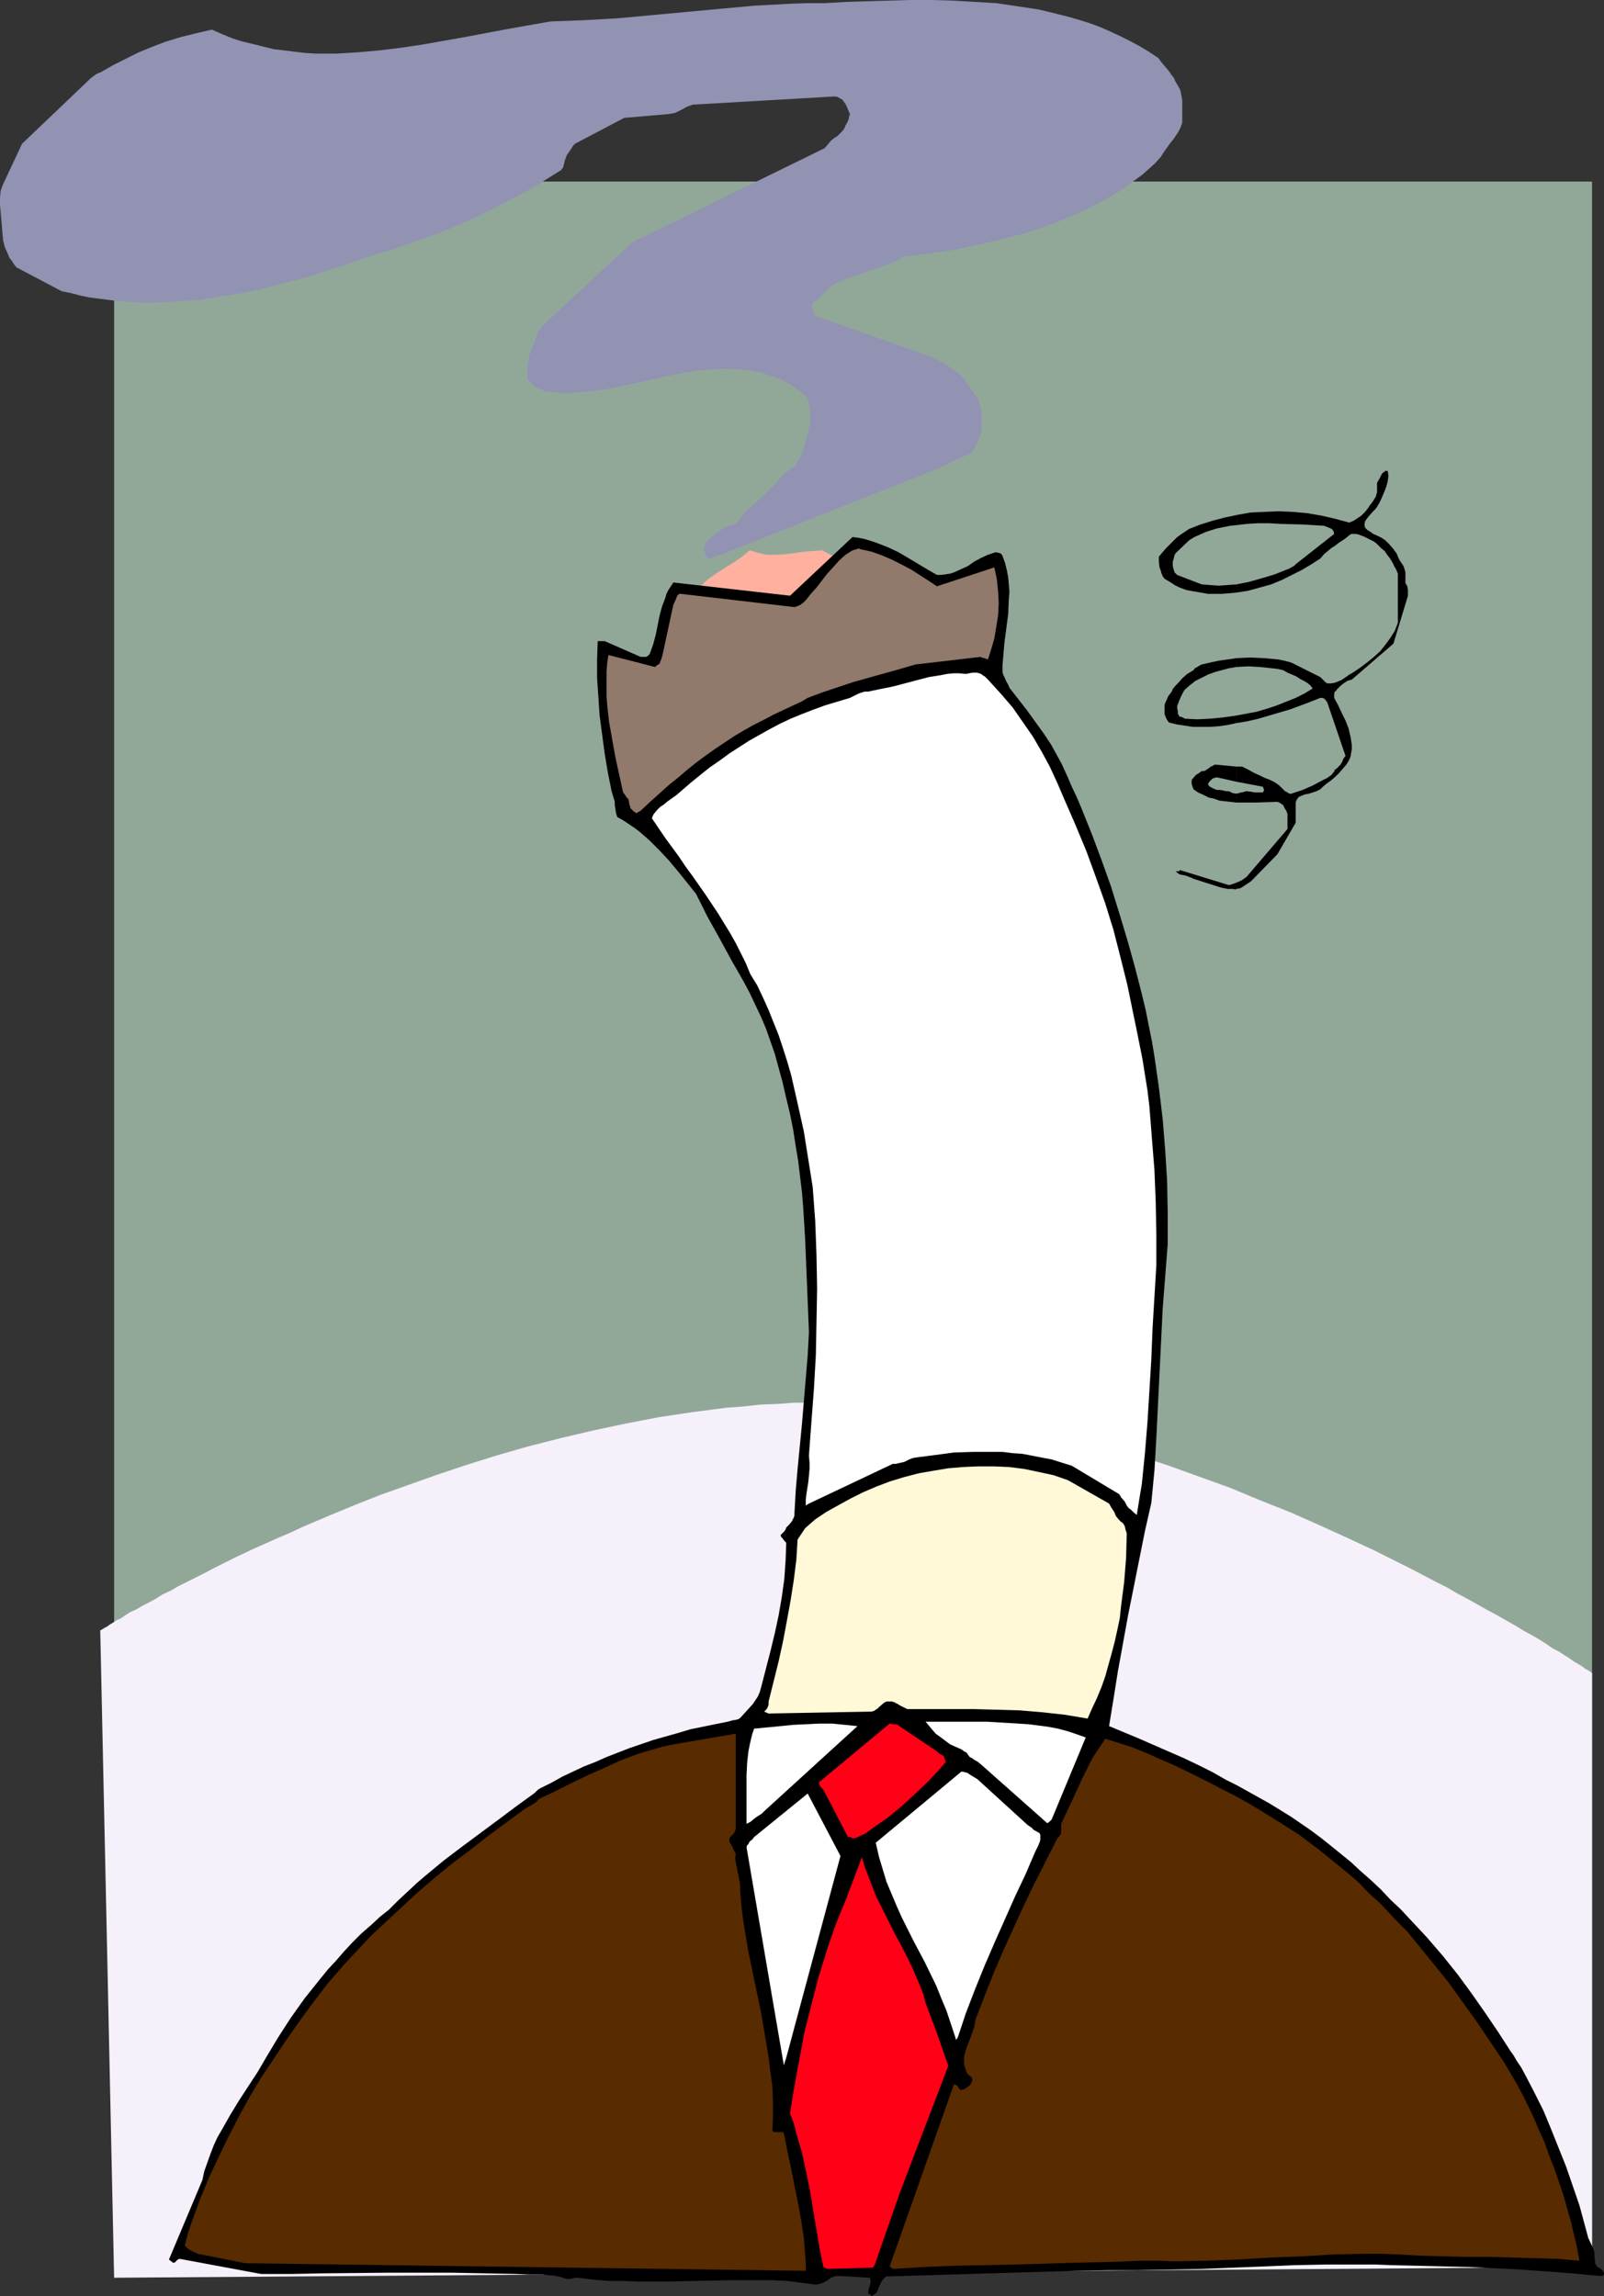
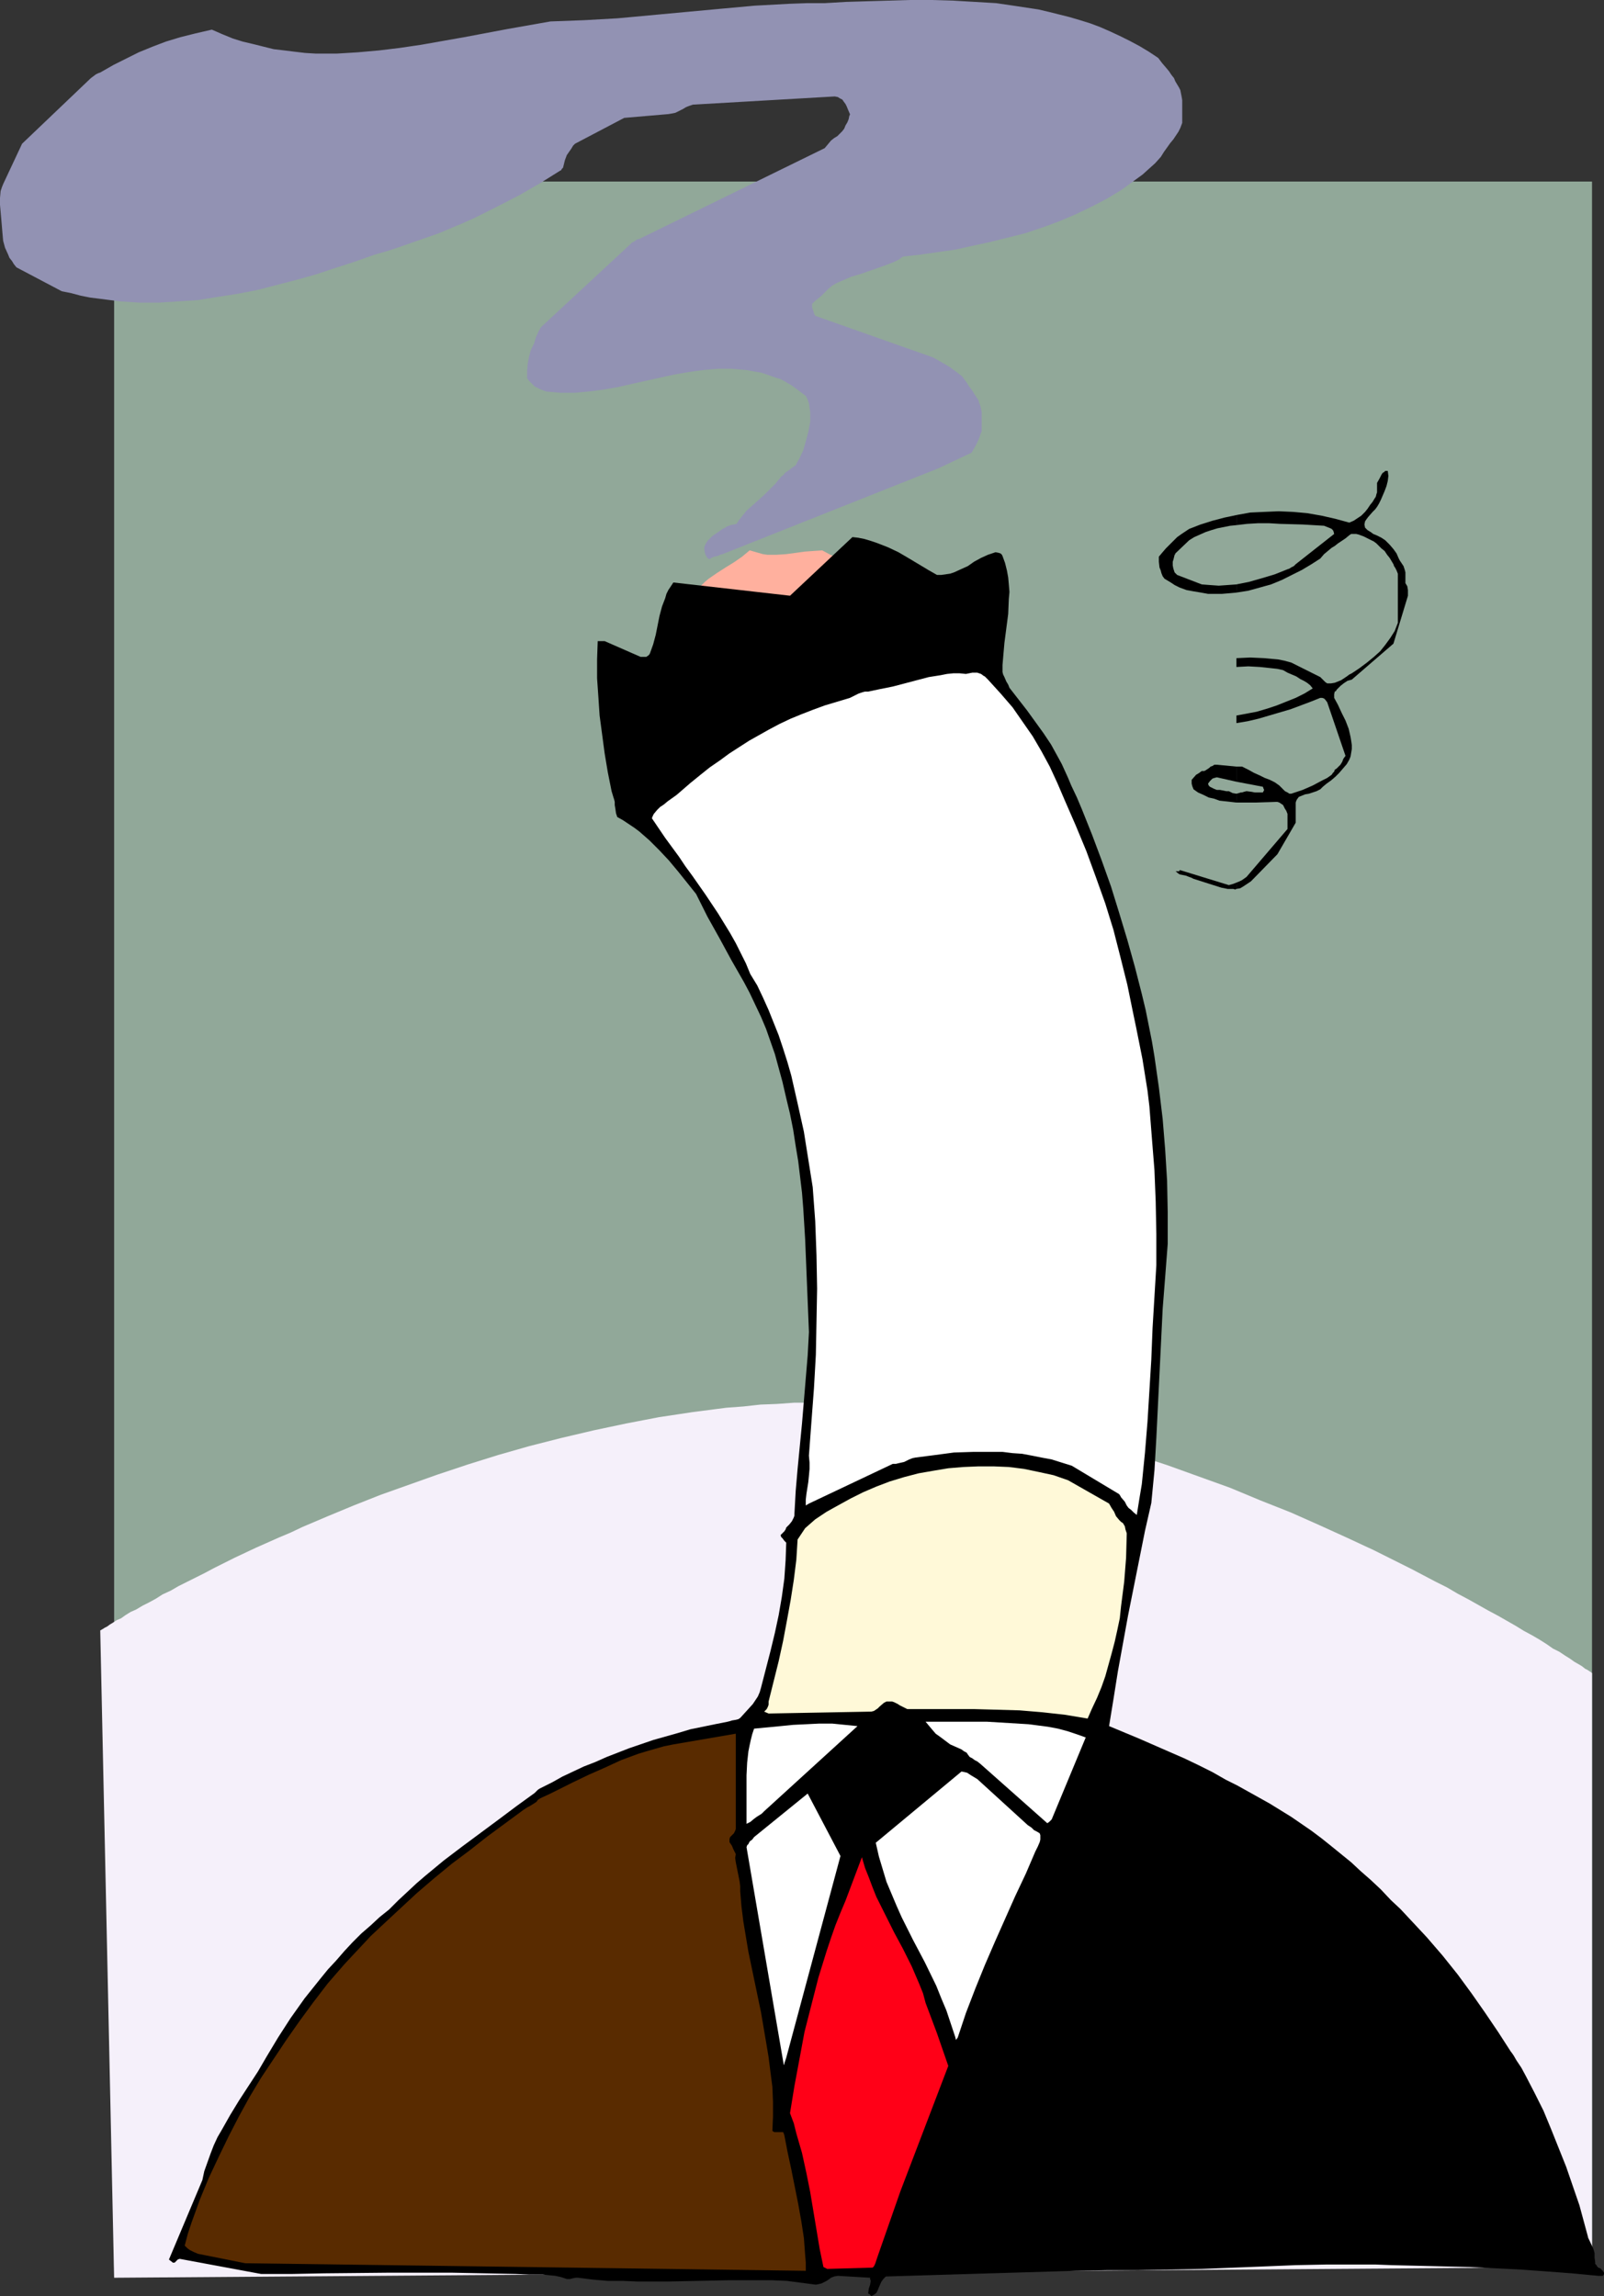
<svg xmlns="http://www.w3.org/2000/svg" xmlns:ns1="http://sodipodi.sourceforge.net/DTD/sodipodi-0.dtd" xmlns:ns2="http://www.inkscape.org/namespaces/inkscape" version="1.0" width="108.766mm" height="155.711mm" id="svg21" ns1:docname="Blindfolded.wmf">
  <rect width="100%" height="100%" fill="#333333" stroke="none" />
  <ns1:namedview id="namedview21" pagecolor="#ffffff" bordercolor="#000000" borderopacity="0.25" ns2:showpageshadow="2" ns2:pageopacity="0.0" ns2:pagecheckerboard="0" ns2:deskcolor="#d1d1d1" ns2:document-units="mm" />
  <defs id="defs1">
    <pattern id="WMFhbasepattern" patternUnits="userSpaceOnUse" width="6" height="6" x="0" y="0" />
  </defs>
  <path style="fill:#91a899;fill-opacity:1;fill-rule:evenodd;stroke:none" d="M 29.248,46.538 H 408.016 V 581.082 H 29.248 Z" id="path1" />
  <path style="fill:#f5f0fa;fill-opacity:1;fill-rule:evenodd;stroke:none" d="M 29.248,583.829 25.693,417.875 h 0.162 l 0.162,-0.162 0.323,-0.162 0.485,-0.323 0.646,-0.323 0.646,-0.485 0.808,-0.485 0.97,-0.646 1.131,-0.485 1.131,-0.808 1.293,-0.808 1.454,-0.646 1.616,-0.97 1.616,-0.808 1.777,-0.97 1.777,-1.131 2.101,-0.97 1.939,-1.131 2.262,-1.131 2.262,-1.131 2.262,-1.131 2.424,-1.293 2.585,-1.293 2.585,-1.293 2.747,-1.293 2.747,-1.293 2.909,-1.293 2.909,-1.293 3.07,-1.293 3.07,-1.454 6.464,-2.747 6.625,-2.747 6.948,-2.747 7.272,-2.585 7.272,-2.585 7.756,-2.585 7.756,-2.424 7.918,-2.262 8.241,-2.101 8.241,-1.939 8.403,-1.778 8.403,-1.616 8.564,-1.293 8.726,-1.131 4.363,-0.323 4.363,-0.485 4.201,-0.162 4.525,-0.323 h 4.363 l 4.363,-0.162 4.363,0.162 4.363,0.162 4.363,0.162 4.525,0.323 4.363,0.485 4.363,0.485 4.363,0.646 4.525,0.646 4.363,0.646 4.363,0.808 8.726,1.939 8.726,2.101 8.564,2.262 8.403,2.585 8.403,2.747 8.08,2.909 8.08,2.909 7.756,3.232 7.756,3.07 7.272,3.232 7.11,3.232 6.948,3.232 3.232,1.616 3.232,1.616 3.232,1.616 3.07,1.616 3.07,1.616 2.909,1.454 2.747,1.616 2.747,1.454 2.585,1.454 2.585,1.454 2.424,1.293 2.262,1.293 2.262,1.293 2.101,1.293 2.101,1.131 1.939,1.131 1.777,1.131 1.616,1.131 1.616,0.808 1.454,0.97 1.293,0.808 1.131,0.808 1.131,0.646 0.808,0.485 0.808,0.646 0.646,0.323 0.485,0.323 0.485,0.323 0.162,0.162 v 0 152.219 z" id="path2" />
  <path style="fill:#ffb09e;fill-opacity:1;fill-rule:evenodd;stroke:none" d="m 193.585,162.399 1.131,0.162 h 1.131 1.293 l 0.808,0.162 h 0.808 l 1.616,-0.485 1.454,-0.485 1.454,-0.646 1.454,-0.646 1.293,-0.808 1.293,-0.808 2.585,-1.778 1.131,-1.131 0.97,-1.131 0.97,-1.131 0.97,-1.293 1.777,-2.747 0.808,-1.454 0.646,-1.616 -0.323,-1.131 -0.485,-0.97 -0.808,-0.646 -0.808,-0.646 -0.808,-0.485 -1.131,-0.485 -2.101,-1.131 -2.262,0.162 -2.262,0.162 -2.262,0.323 -2.424,0.323 -2.424,0.162 h -2.424 l -1.131,-0.162 -1.131,-0.323 -1.131,-0.323 -1.131,-0.323 -0.97,0.808 -0.97,0.808 -2.101,1.454 -2.101,1.293 -2.262,1.454 -2.101,1.454 -0.97,0.808 -0.97,0.97 -0.97,0.97 -0.646,0.97 -0.808,1.131 -0.485,1.293 -0.162,1.131 -0.162,1.131 0.162,0.485 0.162,0.646 0.162,0.485 0.646,0.808 z" id="path3" />
  <path style="fill:#000000;fill-opacity:1;fill-rule:evenodd;stroke:none" d="m 66.898,582.859 h 8.08 l 8.08,-0.162 16.321,-0.162 h 8.241 8.241 l 8.241,0.162 8.08,0.162 3.555,0.162 h 3.393 l 1.616,0.162 1.616,0.162 1.454,0.323 1.454,0.485 h 0.808 l 0.646,-0.162 0.808,-0.162 h 0.646 l 3.878,0.485 3.717,0.323 h 3.878 l 3.717,0.162 h 7.756 l 7.756,-0.162 7.595,-0.162 h 7.756 3.717 l 3.717,0.162 3.717,0.485 3.717,0.485 0.808,-0.162 0.646,-0.162 0.646,-0.323 0.646,-0.323 0.485,-0.323 0.646,-0.485 0.808,-0.323 0.97,-0.162 8.241,0.485 v 0.323 l 0.162,0.485 -0.162,0.97 -0.323,0.97 -0.162,1.131 v 0.162 l 0.323,0.162 0.485,0.485 0.646,-0.323 0.646,-0.485 0.323,-0.646 0.323,-0.808 0.646,-1.454 0.485,-0.646 0.646,-0.646 16.159,-0.485 16.159,-0.485 16.159,-0.485 8.08,-0.162 h 7.918 l 8.403,-0.162 8.08,-0.162 8.08,-0.323 8.08,-0.323 7.918,-0.323 8.08,-0.162 h 8.241 4.04 l 4.201,0.162 6.787,0.162 6.625,0.162 6.625,0.162 6.625,0.323 6.464,0.323 6.625,0.485 6.464,0.485 6.787,0.646 h 0.485 0.323 0.323 l 0.162,-0.162 0.162,-0.323 v -0.323 l -0.323,-0.485 -0.323,-0.323 -0.323,-0.323 -0.485,-0.162 -0.323,-0.323 -0.162,-0.323 -0.323,-0.323 v -0.485 l -0.162,-1.131 v -1.131 l -0.162,-0.646 -0.162,-0.485 -0.97,-2.101 -0.323,-0.646 -0.162,-0.646 -2.101,-7.756 -3.393,-9.857 -1.939,-4.848 -1.939,-4.848 -1.939,-4.686 -2.262,-4.525 -2.262,-4.363 -1.131,-2.101 -1.293,-1.939 -0.646,-1.131 -0.323,-0.485 -0.485,-0.646 -3.232,-5.009 -3.393,-5.009 -3.393,-4.848 -3.555,-4.848 -3.878,-4.848 -4.04,-4.686 -2.262,-2.424 -2.262,-2.424 -2.262,-2.424 -2.424,-2.262 -2.585,-2.747 -2.585,-2.424 -2.585,-2.262 -2.424,-2.262 -2.585,-2.101 -2.585,-2.101 -2.424,-1.939 -2.585,-1.939 -2.585,-1.778 -2.585,-1.778 -5.494,-3.393 -5.494,-3.07 -2.909,-1.616 -2.909,-1.454 -3.393,-1.939 -3.555,-1.778 -3.717,-1.778 -3.717,-1.616 -7.756,-3.393 -7.756,-3.232 1.131,-6.948 1.131,-7.11 1.293,-7.11 1.293,-7.11 1.454,-7.272 1.454,-7.272 1.454,-7.272 1.616,-7.11 0.808,-8.403 0.485,-8.403 0.808,-16.482 0.808,-16.482 0.646,-8.241 0.646,-8.403 v -8.08 l -0.162,-8.08 -0.485,-7.918 -0.646,-7.918 -0.97,-8.08 -1.131,-7.918 -0.646,-3.878 -0.808,-4.04 -0.808,-4.04 -0.97,-4.04 -1.777,-6.948 -1.939,-6.948 -2.101,-6.948 -2.101,-6.787 -2.424,-6.787 -2.424,-6.464 -2.585,-6.464 -1.293,-3.07 -1.454,-3.07 -0.808,-1.939 -0.808,-1.778 -0.808,-1.778 -0.97,-1.778 -1.777,-3.232 -1.939,-2.909 -2.101,-2.909 -2.101,-2.909 -2.262,-2.909 -2.262,-2.909 -0.323,-0.808 -0.485,-0.808 -0.485,-1.131 -0.323,-0.646 -0.162,-0.646 v -1.778 l 0.162,-1.939 0.323,-3.717 0.485,-3.717 0.485,-3.717 0.162,-3.878 0.162,-1.778 -0.162,-1.939 -0.162,-1.778 -0.323,-1.778 -0.485,-1.939 -0.646,-1.778 -0.162,-0.323 -0.323,-0.323 -0.485,-0.162 -0.808,-0.162 -0.97,0.323 -0.97,0.323 -1.777,0.808 -1.778,0.97 -1.616,1.131 -1.778,0.808 -1.777,0.808 -0.97,0.323 -1.131,0.162 -1.131,0.162 h -1.131 l -2.262,-1.293 -2.424,-1.454 -2.424,-1.454 -2.747,-1.616 -2.747,-1.293 -2.909,-1.131 -1.454,-0.485 -1.616,-0.485 -1.616,-0.323 -1.454,-0.162 -15.997,15.028 -29.894,-3.393 -0.646,0.97 -0.646,0.97 -0.485,0.97 -0.323,1.131 -0.808,2.101 -0.646,2.424 -0.485,2.424 -0.485,2.424 -0.646,2.424 -0.808,2.262 -0.162,0.323 -0.323,0.323 -0.485,0.323 h -0.808 -0.646 l -9.211,-4.04 h -1.778 l -0.162,4.686 v 4.848 l 0.323,4.686 0.323,4.848 0.646,4.848 0.646,4.848 0.808,4.848 0.97,4.848 0.485,1.616 0.162,0.485 0.162,0.646 v 0.808 l 0.162,0.97 0.162,1.131 0.323,0.97 1.454,0.808 1.454,0.97 1.454,0.97 1.293,0.97 2.585,2.262 2.585,2.585 2.424,2.585 2.424,2.909 4.525,5.656 1.454,2.909 1.454,2.909 3.07,5.494 3.07,5.656 3.232,5.656 1.454,2.747 1.454,3.07 1.454,3.07 1.293,3.07 1.131,3.232 1.131,3.232 0.97,3.555 0.97,3.555 0.97,4.201 0.97,4.04 0.808,4.04 0.646,4.201 0.646,3.878 0.485,4.04 0.485,4.04 0.323,4.04 0.485,7.918 0.323,7.918 0.323,7.918 0.323,7.918 -0.323,5.979 -0.485,5.817 -0.97,11.635 -1.131,11.635 -0.485,5.656 -0.323,5.817 v 0.485 l -0.162,0.485 -0.485,0.97 -0.646,0.808 -0.808,0.808 -0.162,0.485 -0.323,0.485 -0.485,0.485 -0.162,0.162 -0.323,0.323 0.162,0.485 0.323,0.323 0.485,0.646 0.485,0.485 -0.162,4.525 -0.323,4.686 -0.646,4.686 -0.808,4.686 -0.97,4.525 -1.131,4.686 -2.424,9.372 -0.323,1.131 -0.485,1.131 -0.646,0.97 -0.646,0.97 -1.616,1.778 -1.616,1.778 -0.485,0.323 -0.646,0.162 -0.97,0.162 -0.485,0.162 -0.646,0.162 -3.232,0.646 -6.302,1.293 -3.232,0.97 -6.302,1.778 -6.14,2.101 -5.817,2.262 -2.909,1.293 -2.909,1.131 -2.747,1.293 -2.747,1.293 -2.585,1.454 -2.585,1.293 -0.646,0.323 -0.485,0.323 -0.323,0.323 -0.485,0.485 -4.686,3.393 -4.525,3.393 -9.372,6.948 -4.686,3.555 -4.686,3.878 -2.262,1.939 -2.424,2.262 -2.262,2.101 -2.424,2.424 -2.424,1.939 -2.262,2.101 -2.424,2.101 -2.262,2.262 -2.101,2.262 -2.101,2.424 -2.101,2.262 -2.101,2.585 -3.878,4.848 -3.555,5.009 -3.232,5.009 -1.454,2.424 -1.454,2.424 -2.262,3.878 -2.424,3.717 -2.424,3.717 -2.262,3.717 -2.101,3.717 -1.131,1.939 -0.97,2.101 -0.808,2.101 -0.808,2.262 -0.808,2.262 -0.485,2.262 -8.564,20.36 0.162,0.162 0.646,0.485 0.162,0.162 h 0.323 0.162 l 0.323,-0.323 0.323,-0.323 0.162,-0.162 0.485,-0.162 z" id="path4" />
  <path style="fill:#592b00;fill-opacity:1;fill-rule:evenodd;stroke:none" d="m 62.859,580.112 143.654,1.939 v -2.101 l -0.162,-1.939 -0.323,-4.363 -0.646,-4.201 -0.808,-4.525 -1.777,-8.888 -0.97,-4.525 -0.808,-4.201 -0.162,-0.485 -0.162,-0.323 h -0.808 -0.485 -0.485 -0.485 l -0.485,-0.323 0.162,-3.717 v -3.717 l -0.162,-3.878 -0.485,-3.717 -0.485,-3.878 -0.646,-3.878 -1.293,-7.595 -0.808,-3.878 -0.808,-3.878 -1.616,-7.756 -0.646,-3.878 -0.646,-3.878 -0.485,-3.878 -0.323,-3.878 v -1.293 l -0.162,-1.293 -0.485,-2.424 -0.485,-2.424 -0.162,-1.131 0.162,-0.97 -0.323,-0.646 -0.323,-0.646 -0.323,-0.808 -0.323,-0.485 -0.323,-0.485 v -0.485 -0.323 l 0.162,-0.485 0.323,-0.323 0.646,-0.646 0.323,-0.646 0.162,-0.485 v -24.4 l -15.997,2.747 -2.424,0.485 -2.262,0.646 -2.262,0.646 -2.101,0.646 -4.363,1.616 -4.201,1.939 -4.04,1.778 -4.04,1.939 -3.878,1.939 -1.939,0.97 -2.101,0.97 -0.646,0.323 -0.485,0.323 -0.323,0.485 -0.485,0.323 -1.293,0.808 -0.646,0.323 -0.485,0.323 -0.485,0.323 -9.211,6.787 -4.525,3.555 -4.525,3.393 -4.525,3.717 -4.525,3.878 -4.525,4.201 -2.262,2.101 -2.424,2.262 -2.585,2.424 -2.262,2.424 -2.424,2.585 -2.101,2.262 -2.101,2.424 -2.101,2.424 -3.717,4.848 -3.555,4.848 -3.393,4.848 -3.232,4.848 -3.232,4.848 -2.909,4.848 -2.747,5.009 -2.585,5.009 -2.585,5.332 -2.585,5.494 -2.262,5.494 -2.101,5.817 -0.97,2.909 -0.808,3.07 0.646,0.646 0.646,0.485 0.97,0.485 1.131,0.485 z" id="path5" />
  <path style="fill:#ff0017;fill-opacity:1;fill-rule:evenodd;stroke:none" d="m 212.007,581.566 11.311,-0.323 h 0.323 l 0.323,-0.323 0.162,-0.323 0.162,-0.323 0.323,-0.97 0.323,-0.97 5.817,-16.644 12.281,-32.157 -2.909,-8.403 -2.909,-7.756 -0.646,-2.424 -0.97,-2.424 -0.97,-2.262 -0.97,-2.262 -2.262,-4.525 -2.262,-4.201 -2.262,-4.525 -2.262,-4.525 -0.97,-2.424 -0.97,-2.585 -0.97,-2.424 -0.808,-2.747 -4.201,11.15 -1.293,3.07 -1.293,3.232 -1.131,3.232 -1.131,3.393 -2.101,6.787 -1.778,6.948 -1.777,6.948 -1.293,6.948 -1.293,6.948 -1.131,6.948 0.97,2.585 0.646,2.585 1.454,5.009 1.131,5.171 0.97,4.848 0.808,4.848 0.808,4.848 0.808,4.848 0.97,4.686 z" id="path6" />
-   <path style="fill:#592b00;fill-opacity:1;fill-rule:evenodd;stroke:none" d="m 228.812,581.566 7.918,-0.485 7.918,-0.323 15.997,-0.323 15.836,-0.485 8.08,-0.162 8.08,-0.323 h 4.201 l 4.04,0.162 8.403,-0.162 8.241,-0.323 8.08,-0.485 8.241,-0.323 8.08,-0.485 8.08,-0.162 h 4.04 l 4.04,0.162 5.979,0.323 5.979,0.162 5.979,0.162 h 5.979 l 5.817,0.162 5.817,0.162 5.656,0.162 5.494,0.485 -0.646,-3.555 -0.808,-3.393 -0.808,-3.393 -0.97,-3.393 -0.97,-3.393 -2.262,-6.625 -1.293,-3.232 -1.131,-3.232 -1.454,-3.232 -1.293,-3.07 -1.454,-3.07 -1.454,-2.909 -1.454,-2.747 -1.616,-2.747 -1.616,-2.747 -6.948,-10.342 -3.717,-5.171 -3.717,-5.171 -4.04,-5.009 -4.201,-5.171 -2.101,-2.585 -2.424,-2.424 -2.424,-2.585 -2.424,-2.585 -2.747,-2.424 -2.424,-2.585 -2.585,-2.262 -2.585,-2.101 -2.585,-2.101 -2.585,-2.101 -2.585,-1.939 -2.585,-1.939 -5.332,-3.393 -5.494,-3.393 -2.747,-1.616 -2.909,-1.616 -2.909,-1.454 -3.07,-1.616 -6.464,-3.232 -3.393,-1.616 -3.393,-1.454 -3.232,-1.454 -3.555,-1.454 -3.555,-1.131 -3.555,-1.131 -1.616,2.424 -1.616,2.424 -1.293,2.585 -1.454,2.909 -2.585,5.656 -2.747,5.817 v 1.778 0.323 l -0.162,0.646 -0.323,0.485 -0.485,0.485 -5.656,11.15 -2.747,5.656 -2.585,5.656 -2.585,5.656 -2.585,5.979 -2.424,6.14 -2.424,6.302 -0.323,1.939 -0.646,1.778 -0.646,1.778 -0.646,1.616 -0.485,1.616 -0.162,0.808 v 0.808 0.808 l 0.162,0.808 0.323,0.97 0.323,0.808 0.162,0.162 0.323,0.323 0.485,0.323 0.323,0.485 v 0.485 l -0.162,0.485 -0.162,0.323 -0.323,0.485 -0.485,0.323 -0.485,0.323 -0.485,0.323 -0.646,0.162 h -0.323 l -0.162,-0.162 -0.162,-0.162 -0.162,-0.323 -0.323,-0.485 -0.323,-0.162 -0.485,-0.162 -16.482,46.7 z" id="path7" />
  <path style="fill:#ffffff;fill-opacity:1;fill-rule:evenodd;stroke:none" d="m 201.018,529.372 v -0.162 -0.323 l 0.162,-0.485 0.162,-0.485 0.162,-0.485 13.897,-51.709 -8.403,-15.998 -13.735,11.15 -0.485,0.646 -0.646,0.485 -0.323,0.646 -0.323,0.323 -0.162,0.485 9.534,55.749 h 0.162 z" id="path8" />
  <path style="fill:#ffffff;fill-opacity:1;fill-rule:evenodd;stroke:none" d="m 245.456,522.262 2.101,-6.302 2.424,-6.302 2.424,-5.979 2.585,-5.979 2.585,-5.817 2.585,-5.817 2.747,-5.817 2.424,-5.656 0.646,-1.293 0.485,-1.131 0.162,-0.646 v -1.131 l -0.162,-0.485 -0.808,-0.485 -0.646,-0.323 -0.646,-0.646 -0.485,-0.323 -0.485,-0.323 -12.927,-11.796 -0.808,-0.485 -0.808,-0.485 -0.97,-0.646 -0.646,-0.162 -0.808,-0.162 -21.976,18.26 0.808,3.555 0.97,3.232 0.97,3.232 1.293,3.07 1.293,3.07 1.293,2.909 2.909,5.817 3.07,5.817 2.909,5.979 1.293,3.232 1.293,3.07 1.131,3.393 1.131,3.393 0.162,0.646 v 0.162 z" id="path9" />
-   <path style="fill:#ff0017;fill-opacity:1;fill-rule:evenodd;stroke:none" d="m 218.47,471.2 h 0.485 l 0.485,-0.162 0.485,-0.162 0.485,-0.323 0.808,-0.323 0.646,-0.323 0.646,-0.485 2.262,-1.616 2.585,-1.778 2.585,-2.101 2.585,-2.262 2.585,-2.424 2.585,-2.424 2.424,-2.585 2.262,-2.585 v -0.162 l -0.162,-0.323 -0.162,-0.485 -0.162,-0.485 -0.323,-0.323 -0.485,-0.162 -0.485,-0.323 -0.485,-0.485 -10.342,-6.948 h -0.808 l -0.97,-0.162 -18.098,15.028 v 0.323 l 0.162,0.485 0.323,0.485 0.323,0.323 0.323,0.323 6.302,12.119 h 0.646 l 0.162,0.162 z" id="path10" />
  <path style="fill:#ffffff;fill-opacity:1;fill-rule:evenodd;stroke:none" d="m 192.293,466.998 0.97,-0.808 0.646,-0.485 1.293,-0.808 0.646,-0.646 23.915,-21.815 -3.232,-0.323 -3.232,-0.323 h -3.393 l -3.232,0.162 -3.393,0.162 -3.232,0.323 -6.787,0.646 -0.485,1.454 -0.323,1.293 -0.323,1.454 -0.323,1.616 -0.323,2.909 -0.162,3.232 v 9.372 3.07 z" id="path11" />
  <path style="fill:#ffffff;fill-opacity:1;fill-rule:evenodd;stroke:none" d="m 268.886,466.998 0.646,-0.646 8.726,-21.007 -2.262,-0.808 -2.424,-0.808 -2.424,-0.646 -2.585,-0.485 -5.009,-0.646 -5.332,-0.323 -5.332,-0.323 h -5.171 -5.332 -5.171 l 0.808,0.97 0.808,0.97 0.97,1.131 1.131,0.808 1.293,0.97 1.293,0.97 1.454,0.646 1.454,0.646 0.646,0.485 0.646,0.323 0.323,0.485 0.485,0.646 0.646,0.323 0.646,0.485 0.646,0.323 0.808,0.646 17.129,15.19 z" id="path12" />
  <path style="fill:#fff9d8;fill-opacity:1;fill-rule:evenodd;stroke:none" d="m 196.979,439.205 26.339,-0.485 0.646,-0.162 0.485,-0.323 0.485,-0.323 0.485,-0.485 1.131,-0.97 0.646,-0.323 h 0.808 0.646 l 0.485,0.162 0.97,0.485 0.485,0.323 0.646,0.323 0.646,0.323 0.646,0.323 h 5.656 5.817 5.656 l 5.817,0.162 5.817,0.162 5.817,0.485 5.817,0.646 2.909,0.485 2.909,0.485 1.131,-2.585 1.293,-2.747 1.131,-2.747 0.97,-2.747 0.808,-2.909 0.808,-2.909 0.808,-3.07 0.646,-2.909 0.646,-3.07 0.323,-3.07 0.808,-6.302 0.485,-6.14 0.162,-5.979 v -0.323 l -0.162,-0.485 -0.162,-0.485 -0.162,-0.808 -0.485,-0.808 -0.485,-0.323 -0.485,-0.485 -0.808,-0.97 -0.485,-1.131 -0.646,-0.97 -0.646,-1.131 -10.503,-5.979 -3.717,-1.293 -3.717,-0.808 -3.878,-0.808 -3.878,-0.485 -3.878,-0.162 h -3.878 l -3.878,0.162 -3.878,0.323 -3.878,0.646 -3.717,0.646 -3.717,0.97 -3.717,1.131 -3.393,1.293 -3.393,1.454 -3.232,1.616 -3.232,1.778 -1.454,0.808 -1.454,0.808 -1.454,0.97 -1.454,0.97 -1.293,1.131 -1.293,1.131 -0.97,1.454 -0.97,1.454 -0.323,5.171 -0.646,5.171 -0.808,5.171 -0.97,5.332 -0.97,5.171 -1.131,5.171 -2.585,10.342 v 0.808 l -0.162,0.485 -0.323,0.646 -0.323,0.323 -0.323,0.323 z" id="path13" />
  <path style="fill:#ffffff;fill-opacity:1;fill-rule:evenodd;stroke:none" d="m 207.32,385.395 21.492,-10.18 h 0.808 l 0.646,-0.162 1.454,-0.323 1.293,-0.646 0.808,-0.323 0.808,-0.162 5.009,-0.646 4.848,-0.646 5.009,-0.162 h 5.009 2.424 l 2.585,0.323 2.424,0.162 2.585,0.485 2.424,0.485 2.585,0.485 2.585,0.808 2.585,0.808 12.119,7.272 0.323,0.485 0.162,0.323 0.97,1.131 0.485,0.97 0.485,0.646 0.646,0.485 0.646,0.646 0.808,0.646 0.646,-4.04 0.646,-3.878 0.808,-8.08 0.646,-7.918 0.485,-7.918 0.485,-7.918 0.323,-8.08 0.485,-8.08 0.485,-8.08 v -8.08 l -0.162,-8.241 -0.323,-8.08 -0.646,-8.08 -0.646,-8.241 -0.485,-4.04 -1.293,-8.08 -0.808,-4.04 -0.808,-4.04 -0.808,-3.878 -1.454,-7.11 -1.777,-7.11 -1.777,-6.948 -2.101,-6.787 -2.424,-6.787 -2.424,-6.625 -2.747,-6.625 -2.747,-6.302 -0.97,-2.262 -0.97,-2.262 -1.939,-4.201 -2.101,-3.878 -2.262,-3.878 -2.585,-3.717 -2.585,-3.717 -3.07,-3.555 -3.232,-3.555 -0.485,-0.485 -0.323,-0.323 -0.323,-0.162 -0.646,-0.485 -0.485,-0.162 -0.485,-0.162 h -0.646 -0.646 l -0.808,0.162 -0.808,0.162 -1.616,-0.162 h -1.616 l -1.616,0.162 -1.616,0.323 -3.07,0.485 -3.07,0.808 -6.14,1.616 -3.232,0.646 -3.07,0.646 h -0.808 l -0.646,0.162 -0.97,0.323 -0.97,0.485 -0.646,0.323 -0.646,0.323 -3.232,0.97 -3.232,0.97 -3.07,1.131 -2.909,1.131 -2.747,1.131 -2.747,1.293 -2.747,1.454 -2.585,1.454 -2.585,1.454 -5.009,3.232 -2.424,1.778 -2.585,1.778 -2.424,1.939 -2.585,2.101 -2.424,2.101 -1.131,0.97 -1.131,0.808 -1.131,0.808 -0.97,0.808 -0.97,0.646 -0.808,0.808 -0.808,0.97 -0.323,0.646 -0.162,0.485 3.393,5.009 3.555,4.848 1.616,2.424 1.777,2.424 3.393,4.848 3.232,4.848 3.07,5.009 1.454,2.585 1.293,2.585 1.293,2.585 1.131,2.747 1.777,2.909 1.454,3.07 1.454,3.232 1.293,3.232 1.293,3.232 1.131,3.393 1.131,3.555 0.97,3.393 0.808,3.555 0.808,3.555 1.616,7.272 1.131,7.11 1.131,7.11 0.646,8.726 0.323,8.726 0.162,8.564 -0.162,8.564 -0.162,8.403 -0.485,8.564 -0.646,8.564 -0.646,8.726 0.162,1.778 v 1.616 l -0.162,1.778 -0.162,1.616 -0.485,3.07 -0.162,1.454 v 1.616 -0.162 z" id="path14" />
  <path style="fill:#000000;fill-opacity:1;fill-rule:evenodd;stroke:none" d="m 316.879,226.228 v 1.616 l 0.97,-0.162 0.808,-0.485 0.97,-0.646 0.97,-0.646 6.787,-6.948 4.686,-8.08 v -5.171 l 0.162,-0.485 0.162,-0.323 0.485,-0.646 0.808,-0.323 0.808,-0.323 0.97,-0.162 0.97,-0.323 0.97,-0.323 0.97,-0.485 0.646,-0.646 0.97,-0.808 1.131,-0.808 1.131,-0.97 0.97,-0.97 0.97,-1.131 0.97,-1.131 0.646,-1.131 0.323,-0.808 0.162,-0.97 0.162,-0.97 v -0.97 l -0.162,-1.131 -0.162,-0.97 -0.485,-2.101 -0.808,-2.101 -0.97,-1.939 -0.97,-2.101 -0.97,-1.778 v -0.485 -0.485 l 0.162,-0.646 0.323,-0.162 0.162,-0.323 0.485,-0.485 0.485,-0.485 0.808,-0.646 0.97,-0.646 1.131,-0.323 10.665,-9.211 3.717,-12.281 v -1.454 l -0.162,-0.97 -0.485,-0.808 v -2.262 -0.485 l -0.162,-0.646 -0.323,-0.97 -0.646,-0.97 -0.323,-0.485 -0.323,-0.646 -0.485,-1.131 -0.808,-1.131 -0.97,-1.131 -1.131,-1.131 -0.485,-0.323 -0.485,-0.323 -1.293,-0.646 -0.808,-0.323 -0.646,-0.485 -0.808,-0.485 -0.646,-0.646 -0.162,-0.808 0.162,-0.808 0.323,-0.485 0.485,-0.646 1.131,-1.293 0.646,-0.646 0.485,-0.646 0.485,-0.808 0.485,-0.97 0.485,-1.131 0.485,-1.131 0.485,-1.293 0.323,-1.293 0.162,-1.293 -0.162,-1.293 h -0.646 l -0.323,0.323 -0.323,0.162 -0.323,0.485 -0.485,0.97 -0.646,1.131 v 2.262 0 0.162 l -0.162,0.485 -0.162,0.646 -0.323,0.485 -0.485,0.808 -0.646,0.808 -0.646,0.97 -0.646,0.808 -0.97,0.97 -0.97,0.646 -0.97,0.646 -1.131,0.485 -3.555,-0.97 -3.555,-0.808 -3.717,-0.646 -3.555,-0.323 -3.717,-0.162 -3.717,0.162 -3.555,0.162 -3.555,0.646 v 2.585 l 2.747,-0.323 2.747,-0.162 h 2.909 l 2.747,0.162 5.817,0.162 5.494,0.323 0.808,0.323 0.808,0.323 0.323,0.162 0.323,0.323 0.162,0.323 0.162,0.646 -9.857,7.756 -0.485,0.485 -0.646,0.323 -0.485,0.323 -0.485,0.162 -3.232,1.293 -3.232,0.97 -3.393,0.97 -3.232,0.646 v 2.101 l 3.07,-0.485 2.909,-0.808 2.909,-0.808 2.747,-1.131 2.585,-1.293 2.585,-1.293 2.424,-1.454 2.262,-1.454 0.97,-1.131 0.97,-0.808 0.97,-0.808 0.808,-0.485 0.808,-0.646 0.97,-0.646 0.97,-0.646 0.97,-0.808 0.485,-0.323 h 0.646 0.646 l 0.646,0.162 1.293,0.485 1.293,0.646 0.646,0.323 0.646,0.323 0.646,0.485 0.646,0.646 0.646,0.646 0.808,0.646 0.646,0.97 0.646,0.808 0.485,0.808 0.485,0.808 0.162,0.485 0.323,0.485 0.323,0.646 0.323,0.808 v -0.162 12.766 l -0.808,2.101 -1.131,1.778 -1.293,1.778 -1.293,1.616 -1.616,1.454 -1.777,1.454 -1.939,1.454 -1.939,1.293 -0.646,0.323 -0.646,0.485 -1.454,0.97 -0.808,0.323 -0.808,0.323 -0.97,0.162 h -0.97 l -0.485,-0.323 -0.323,-0.323 -0.485,-0.485 -0.485,-0.485 -7.433,-3.717 -1.777,-0.485 -1.616,-0.323 -1.778,-0.162 -1.777,-0.162 -3.555,-0.162 -3.555,0.162 v 2.262 l 3.07,-0.162 2.909,0.162 3.07,0.323 1.454,0.162 1.454,0.323 1.131,0.646 1.131,0.485 1.131,0.485 0.97,0.646 0.97,0.485 0.808,0.485 0.808,0.646 0.646,0.808 -2.101,1.293 -2.262,1.131 -2.424,0.97 -2.424,0.97 -2.424,0.808 -2.747,0.808 -2.585,0.485 -2.585,0.485 v 1.939 l 2.909,-0.485 2.747,-0.646 2.747,-0.808 2.747,-0.808 2.747,-0.808 2.585,-0.97 2.585,-0.97 2.424,-0.97 h 0.485 l 0.485,0.162 0.323,0.323 0.485,0.646 4.686,13.735 -0.485,0.646 -0.162,0.323 -0.162,0.485 -0.485,0.808 -0.485,0.485 -0.485,0.485 -0.485,0.323 -0.162,0.485 -0.323,0.323 -0.323,0.485 -1.131,0.808 -1.293,0.646 -2.424,1.293 -2.585,1.131 -2.909,0.97 h -0.485 l -0.485,-0.323 -0.646,-0.323 -0.485,-0.485 -0.97,-0.97 -1.131,-0.808 -1.293,-0.646 -1.293,-0.485 -1.293,-0.646 -1.454,-0.646 -1.454,-0.808 -1.616,-0.808 h -1.454 v 3.878 l 6.787,1.293 0.162,0.485 0.162,0.323 -0.162,0.323 -0.162,0.323 h -0.808 -0.646 -0.646 l -0.808,-0.162 -1.293,-0.162 -0.646,0.162 -0.485,0.162 h -0.323 l -0.485,0.162 -0.646,0.162 v 0 2.262 h 2.424 2.424 l 5.171,-0.162 h 0.485 l 0.485,0.162 0.485,0.323 0.485,0.323 0.162,0.323 0.323,0.646 0.323,0.485 0.323,0.808 v 3.878 l -10.503,12.281 -1.131,0.808 -0.646,0.323 z" id="path15" />
  <path style="fill:#000000;fill-opacity:1;fill-rule:evenodd;stroke:none" d="m 316.879,134.605 v -2.585 l -3.07,0.646 -3.07,0.808 -3.07,0.97 -2.909,1.131 -0.97,0.646 -0.97,0.646 -1.131,0.808 -0.97,0.97 -0.97,0.97 -0.97,0.97 -0.97,1.131 -0.808,0.97 v 1.293 l 0.162,1.454 0.323,0.808 0.162,0.646 0.323,0.808 0.485,0.646 1.616,0.97 0.97,0.646 1.293,0.646 1.777,0.646 1.778,0.323 1.939,0.323 1.777,0.323 h 1.778 1.777 l 1.939,-0.162 1.777,-0.162 v -2.101 l -2.262,0.162 -2.262,0.162 -2.262,-0.162 -2.101,-0.162 -6.302,-2.424 -0.323,-0.323 -0.323,-0.323 -0.323,-0.97 -0.162,-0.808 v -0.97 l 0.162,-0.485 0.162,-0.646 0.162,-0.646 0.162,-0.162 V 141.877 l 3.555,-3.393 1.293,-0.808 1.454,-0.646 1.454,-0.646 1.454,-0.485 1.616,-0.485 1.616,-0.323 1.616,-0.323 z" id="path16" />
-   <path style="fill:#000000;fill-opacity:1;fill-rule:evenodd;stroke:none" d="m 316.879,170.963 v -2.262 l -2.262,0.323 -2.262,0.323 -2.262,0.485 -2.101,0.485 -0.646,0.323 -0.485,0.323 -0.646,0.323 -0.323,0.485 -1.616,0.97 -1.293,1.131 -1.131,1.293 -0.646,0.646 -0.646,0.808 -0.162,0.485 -0.323,0.485 -0.646,0.808 -0.485,1.131 -0.323,0.646 -0.162,0.646 v 2.262 l 0.162,0.323 0.162,0.485 0.323,0.646 0.485,0.646 1.939,0.485 2.101,0.323 2.101,0.323 h 2.101 2.262 l 2.262,-0.162 2.262,-0.323 2.262,-0.485 v -1.939 l -3.393,0.485 -3.393,0.323 -3.232,0.162 -3.232,-0.162 -0.485,-0.323 -0.485,-0.162 h -0.323 v 0 l -0.485,-0.808 v -0.646 l -0.162,-0.808 v -0.485 l 0.485,-1.293 0.485,-1.131 0.485,-0.97 0.485,-0.808 1.293,-1.131 1.454,-1.131 1.616,-0.808 1.616,-0.808 1.778,-0.646 1.777,-0.485 1.778,-0.485 z" id="path17" />
  <path style="fill:#000000;fill-opacity:1;fill-rule:evenodd;stroke:none" d="m 316.879,200.373 v -3.878 l -5.009,-0.485 h -0.646 l -0.485,0.323 -0.485,0.162 -0.323,0.323 -0.97,0.646 -0.323,0.162 h -0.646 l -0.646,0.485 -0.808,0.485 -1.131,1.293 v 0.485 0.485 l 0.162,0.646 0.323,0.808 1.131,0.808 1.454,0.646 1.293,0.646 1.454,0.323 1.293,0.485 1.454,0.162 1.454,0.162 1.454,0.162 v -2.262 0 l -0.97,-0.162 -0.97,-0.485 h -0.646 l -0.808,-0.162 -0.808,-0.162 h -0.808 l -0.808,-0.323 -0.323,-0.162 -0.323,-0.162 -0.323,-0.162 -0.162,-0.162 -0.162,-0.162 -0.162,-0.485 0.485,-0.646 0.646,-0.646 0.485,-0.162 0.646,-0.162 z" id="path18" />
  <path style="fill:#000000;fill-opacity:1;fill-rule:evenodd;stroke:none" d="m 316.879,227.843 v -1.616 l -0.808,0.323 -1.131,0.323 -12.604,-3.878 v 0.162 l -0.162,0.162 h -0.808 v 0.162 h 0.162 l 0.162,0.162 0.162,0.162 0.485,0.323 0.808,0.162 0.808,0.162 0.808,0.323 0.485,0.162 0.646,0.323 7.11,2.262 0.808,0.162 0.808,0.162 h 1.454 l 0.485,0.162 z" id="path19" />
-   <path style="fill:#917a6b;fill-opacity:1;fill-rule:evenodd;stroke:none" d="m 164.176,207.806 2.424,-2.262 4.848,-4.363 2.424,-1.939 2.262,-1.939 2.424,-1.939 2.424,-1.778 2.262,-1.616 2.424,-1.616 2.424,-1.616 2.424,-1.454 2.585,-1.454 2.585,-1.293 2.424,-1.293 5.494,-2.585 1.778,-0.808 1.616,-0.97 3.878,-1.454 3.878,-1.293 3.878,-1.293 8.08,-2.262 4.04,-1.131 3.878,-1.131 16.644,-1.939 0.323,0.162 0.646,0.162 0.97,0.323 0.808,-2.585 0.808,-2.747 0.485,-2.909 0.485,-3.07 0.162,-3.07 -0.162,-3.07 -0.323,-3.07 -0.323,-1.616 -0.323,-1.454 -14.705,4.848 -1.939,-1.293 -2.262,-1.454 -2.262,-1.454 -2.424,-1.293 -2.585,-1.293 -2.585,-1.131 -2.747,-0.97 -2.909,-0.646 -0.323,-0.162 -0.485,0.162 -0.485,0.162 -0.646,0.162 -1.778,1.131 -1.616,1.454 -1.454,1.616 -1.616,1.778 -2.747,3.555 -1.454,1.616 -1.293,1.616 -0.646,0.646 -0.646,0.485 -0.646,0.323 -0.485,0.162 -0.485,0.162 -29.086,-3.393 h -0.485 l -0.162,0.162 -0.323,0.323 -0.162,0.485 -0.162,0.323 -0.162,0.485 -0.485,0.97 -2.747,12.766 -0.323,1.131 -0.323,0.808 -0.162,0.485 -0.323,0.162 -0.485,0.323 -0.323,0.323 -11.958,-3.07 -0.323,2.101 -0.162,2.101 v 2.101 2.101 2.101 l 0.162,2.262 0.485,4.363 0.808,4.525 0.808,4.525 1.939,8.888 0.162,0.323 0.162,0.162 0.323,0.485 0.323,0.485 0.485,0.485 v 0.323 l 0.162,0.485 v 0.485 l 0.162,0.323 0.162,0.646 0.323,0.323 0.485,0.485 0.323,0.162 0.323,0.323 z" id="path20" />
  <path style="fill:#9292b3;fill-opacity:1;fill-rule:evenodd;stroke:none" d="m 182.597,142.847 0.485,-0.162 0.808,-0.162 0.646,-0.323 0.646,-0.162 55.264,-21.976 8.564,-4.04 0.646,-1.131 0.646,-1.131 0.646,-1.454 0.323,-0.97 0.323,-0.808 v -4.848 l -0.162,-0.808 -0.162,-0.808 -0.323,-0.808 -0.162,-0.646 -0.97,-1.454 -0.808,-1.293 -0.646,-0.808 -0.485,-0.808 -1.293,-1.778 -1.454,-1.131 -1.777,-1.293 -1.939,-1.131 -1.131,-0.646 -1.131,-0.646 -30.217,-10.665 -0.323,-0.646 -0.162,-0.646 -0.323,-0.808 v -0.97 l 0.646,-0.646 0.808,-0.646 0.97,-0.808 0.808,-0.808 0.97,-0.97 0.97,-0.808 1.131,-0.646 1.131,-0.485 2.585,-1.131 2.747,-0.808 1.293,-0.485 1.454,-0.485 2.747,-0.97 1.293,-0.485 1.293,-0.485 1.293,-0.646 1.131,-0.808 4.363,-0.485 4.525,-0.646 4.525,-0.646 4.363,-0.97 4.525,-0.97 4.525,-1.131 4.525,-1.131 4.363,-1.454 4.363,-1.616 4.201,-1.778 4.04,-1.939 4.04,-2.101 3.717,-2.262 1.778,-1.293 1.777,-1.293 1.777,-1.293 1.616,-1.454 1.616,-1.454 1.454,-1.616 0.808,-1.293 0.808,-1.131 0.808,-1.131 0.808,-0.97 0.646,-0.97 0.646,-0.97 0.485,-0.97 0.485,-1.293 v 0 -5.817 l -0.162,-0.97 -0.162,-0.808 -0.162,-0.808 -0.323,-0.646 -0.97,-1.616 -0.323,-0.808 -0.646,-0.808 -0.646,-0.97 -0.808,-0.97 -0.97,-1.131 -0.485,-0.646 -0.485,-0.646 -2.424,-1.616 -2.424,-1.454 -2.424,-1.293 L 286.985,9.211 284.561,8.08 281.975,6.948 279.39,5.979 276.804,5.171 274.057,4.363 271.472,3.717 268.886,3.07 266.139,2.424 260.807,1.616 255.313,0.808 249.819,0.485 244.325,0.162 238.831,0 h -5.656 l -10.988,0.323 -5.332,0.162 -5.494,0.323 h -4.525 l -4.525,0.162 -8.887,0.485 -8.887,0.808 -8.726,0.808 -8.726,0.808 -8.726,0.808 -8.564,0.485 -4.363,0.162 -4.363,0.162 -5.494,0.97 -5.494,0.97 -11.15,2.101 -5.494,0.97 -5.494,0.97 -5.494,0.808 -5.332,0.646 -5.494,0.485 -5.332,0.323 H 83.542 80.957 L 78.21,13.574 75.463,13.25 72.877,12.927 70.13,12.604 67.545,11.958 64.959,11.311 62.212,10.665 59.627,9.857 56.88,8.726 54.294,7.595 52.194,8.08 50.093,8.564 46.215,9.534 l -3.717,1.131 -3.393,1.293 -3.555,1.454 -3.232,1.616 -3.232,1.616 -3.393,1.939 -0.485,0.162 -0.646,0.323 -0.646,0.485 -0.646,0.485 L 5.656,36.843 0.808,47.185 0.485,47.993 0.162,48.962 0,50.74 v 1.778 l 0.162,1.778 0.323,3.717 0.162,1.939 0.162,1.778 0.485,1.778 0.808,1.778 0.323,0.808 0.646,0.808 0.485,0.808 0.646,0.808 11.635,6.14 2.424,0.485 2.424,0.646 2.424,0.485 2.585,0.323 5.009,0.646 5.009,0.323 h 5.009 l 5.009,-0.323 5.009,-0.323 5.009,-0.808 5.171,-0.808 5.009,-0.97 5.009,-1.293 5.009,-1.293 5.171,-1.454 4.848,-1.616 5.009,-1.616 5.009,-1.778 3.393,-0.97 3.393,-1.131 3.232,-1.131 3.232,-1.131 3.232,-1.131 3.07,-1.293 3.07,-1.293 2.909,-1.293 5.817,-2.909 5.656,-2.909 5.332,-3.07 5.171,-3.232 0.323,-0.162 0.162,-0.323 0.323,-0.323 0.162,-0.646 0.162,-0.646 0.162,-0.646 0.485,-1.293 1.131,-1.616 0.485,-0.808 0.485,-0.485 12.604,-6.625 11.311,-0.97 0.97,-0.162 0.808,-0.162 1.293,-0.646 0.646,-0.323 0.808,-0.485 0.808,-0.323 0.97,-0.323 36.358,-2.101 0.808,0.162 0.485,0.323 0.646,0.323 0.323,0.485 0.485,0.646 0.323,0.646 0.323,0.808 0.485,1.131 v 0.162 l -0.162,0.323 -0.162,0.808 -0.323,0.808 -0.485,0.808 -0.323,0.808 -0.485,0.646 -0.646,0.646 -0.646,0.646 -0.808,0.485 -0.808,0.646 -0.808,0.97 -0.808,0.97 -47.508,23.269 -0.646,0.162 -0.646,0.485 -0.646,0.323 -0.646,0.646 -22.623,21.007 -0.646,1.131 -0.646,1.454 -0.485,1.616 -0.808,1.616 -0.485,1.778 -0.323,1.778 -0.162,1.939 v 0.97 0.808 l 0.485,0.646 0.485,0.485 0.485,0.485 0.485,0.485 1.293,0.646 0.808,0.323 0.808,0.323 1.778,0.162 1.939,0.162 h 3.717 l 3.555,-0.323 3.717,-0.485 3.717,-0.646 3.555,-0.808 7.272,-1.616 3.717,-0.808 3.717,-0.646 3.555,-0.485 3.717,-0.323 h 1.939 1.777 l 1.939,0.162 1.777,0.162 1.778,0.323 1.939,0.323 1.939,0.646 1.777,0.646 1.131,0.323 0.97,0.485 1.939,1.131 1.777,1.293 1.939,1.454 0.485,0.97 0.323,0.97 0.162,1.131 0.162,1.131 v 1.293 1.131 l -0.485,2.585 -0.646,2.424 -0.646,2.262 -0.97,2.101 -0.485,0.808 -0.485,0.97 -0.97,0.646 -0.808,0.646 -0.97,0.646 -0.323,0.485 -0.646,0.485 -0.808,0.97 -0.646,0.808 -1.616,1.616 -1.454,1.454 -1.454,1.293 -1.454,1.293 -1.454,1.293 -1.293,1.616 -0.646,0.808 -0.646,0.97 -0.808,0.162 -0.808,0.162 -0.323,0.162 -0.485,0.162 -0.485,0.323 -0.646,0.323 -0.485,0.323 -0.646,0.485 -1.454,0.97 -0.646,0.646 -0.646,0.646 -0.485,0.808 -0.323,0.808 v 0.485 l 0.162,0.97 0.162,0.485 0.162,0.323 0.323,0.485 0.485,0.323 z" id="path21" />
</svg>